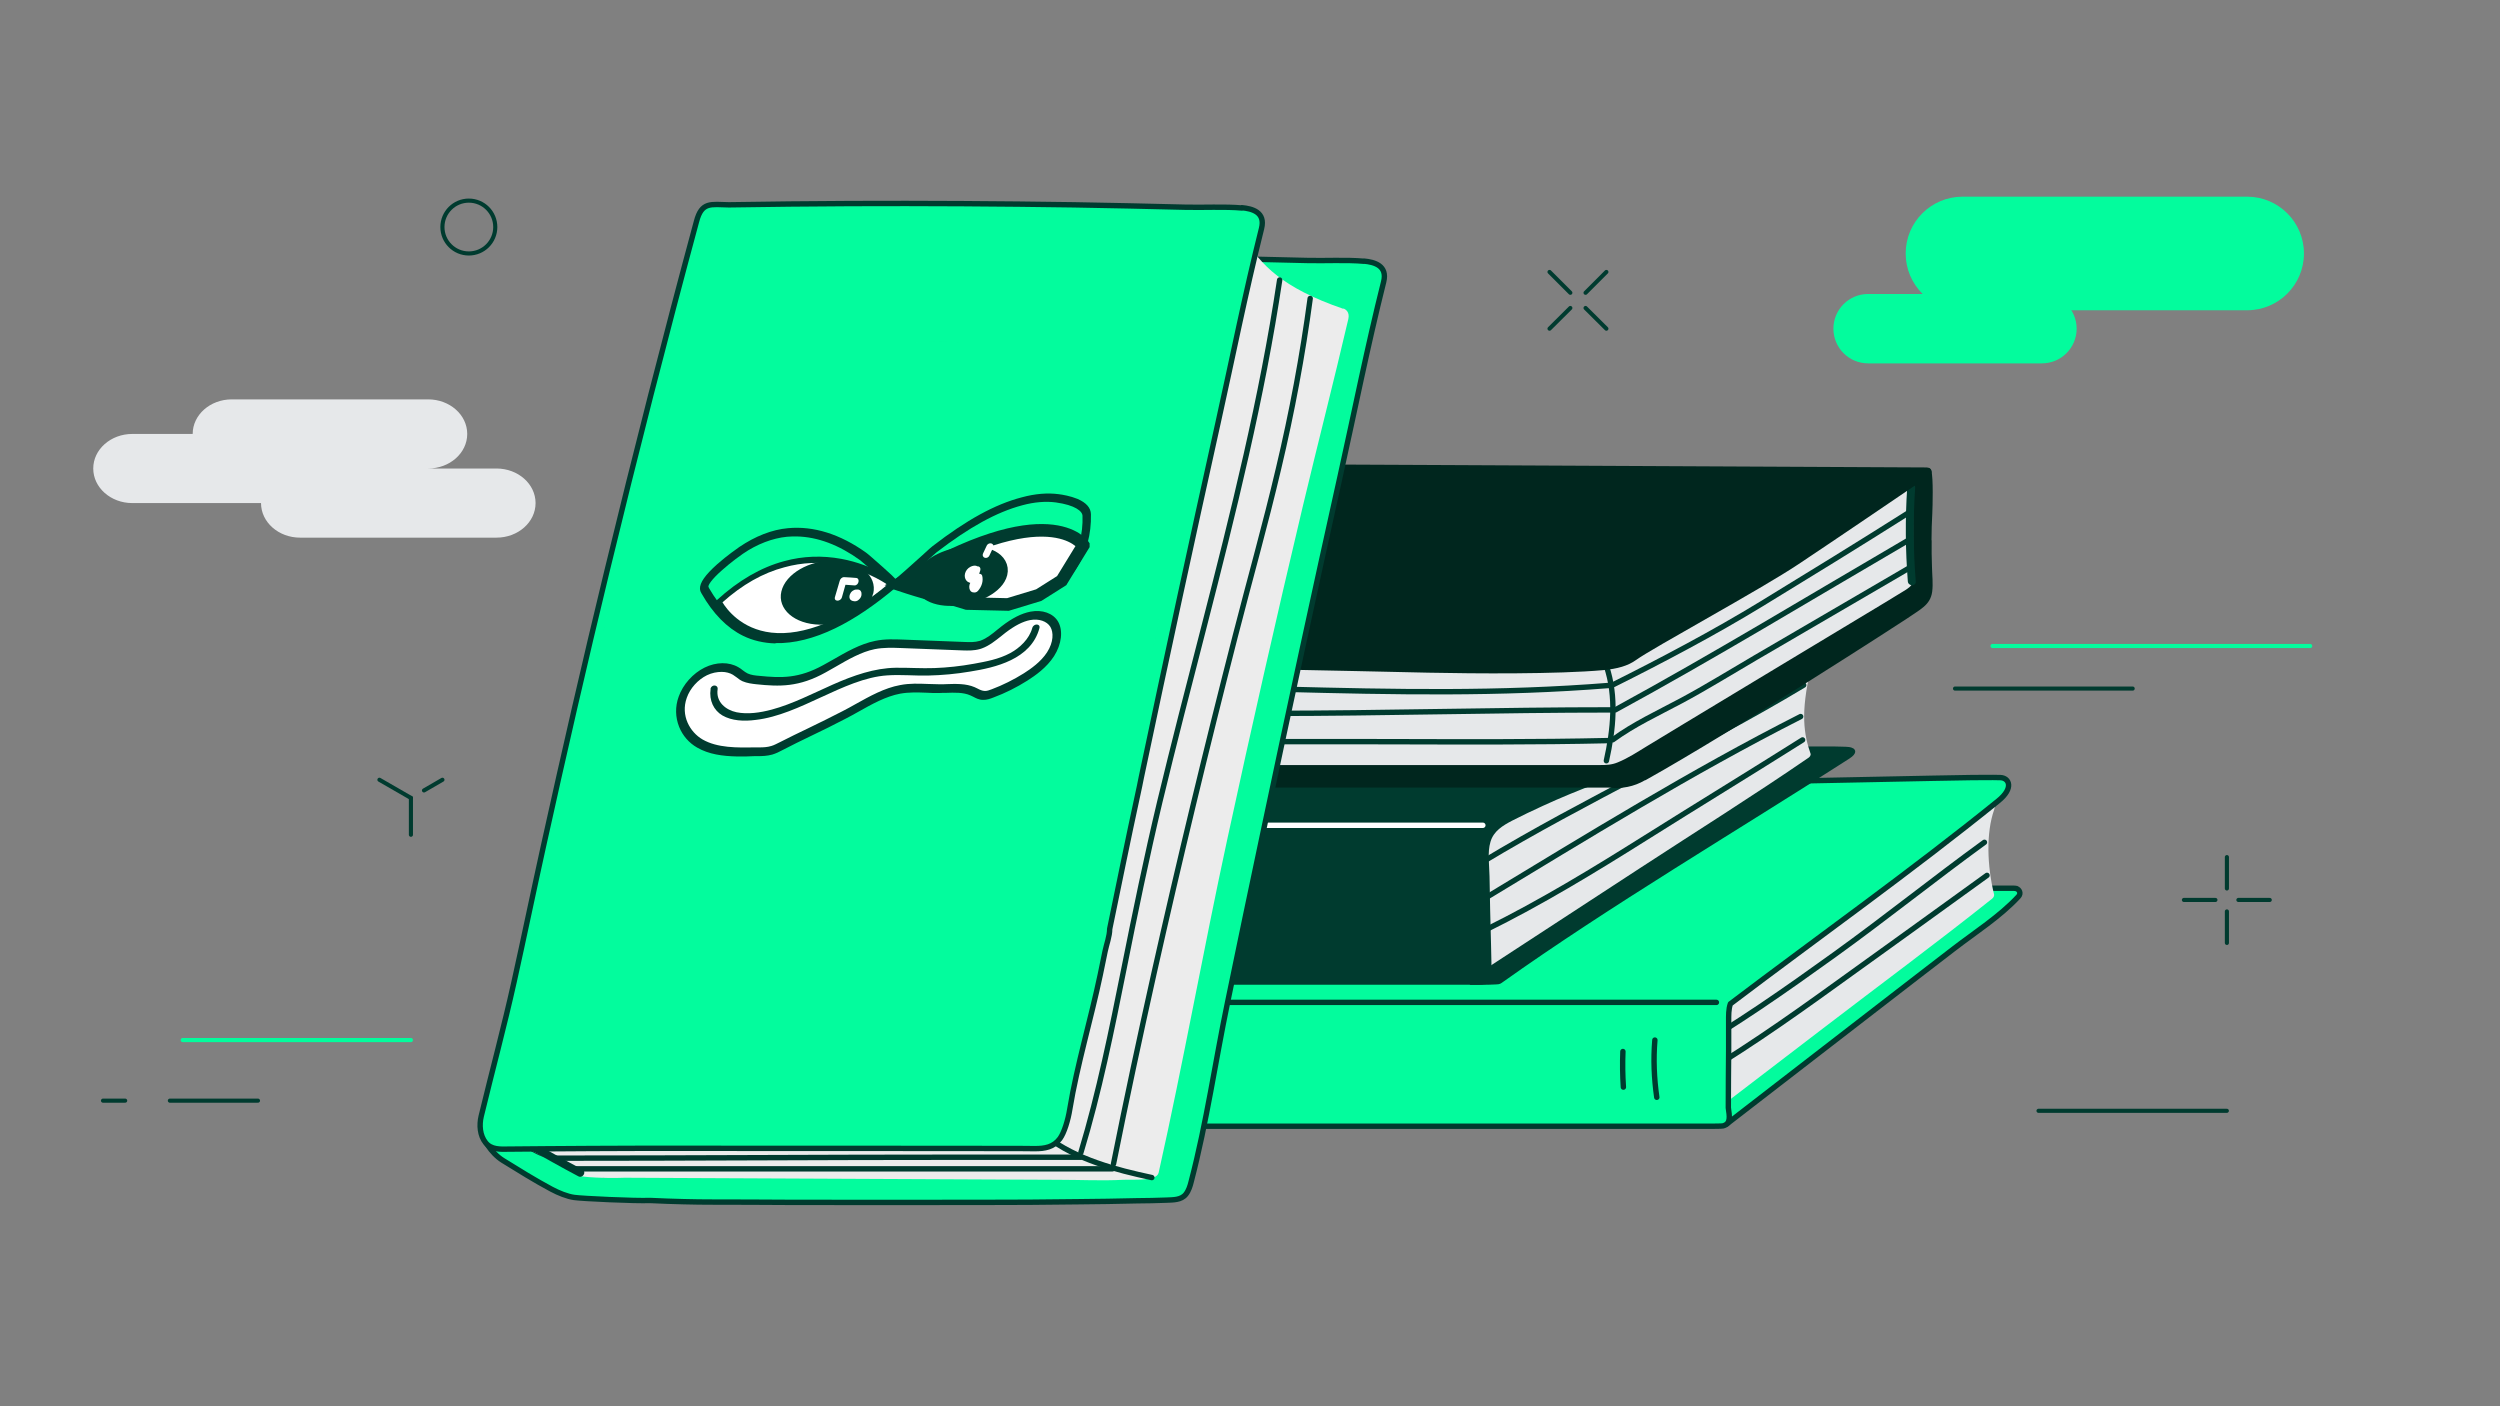
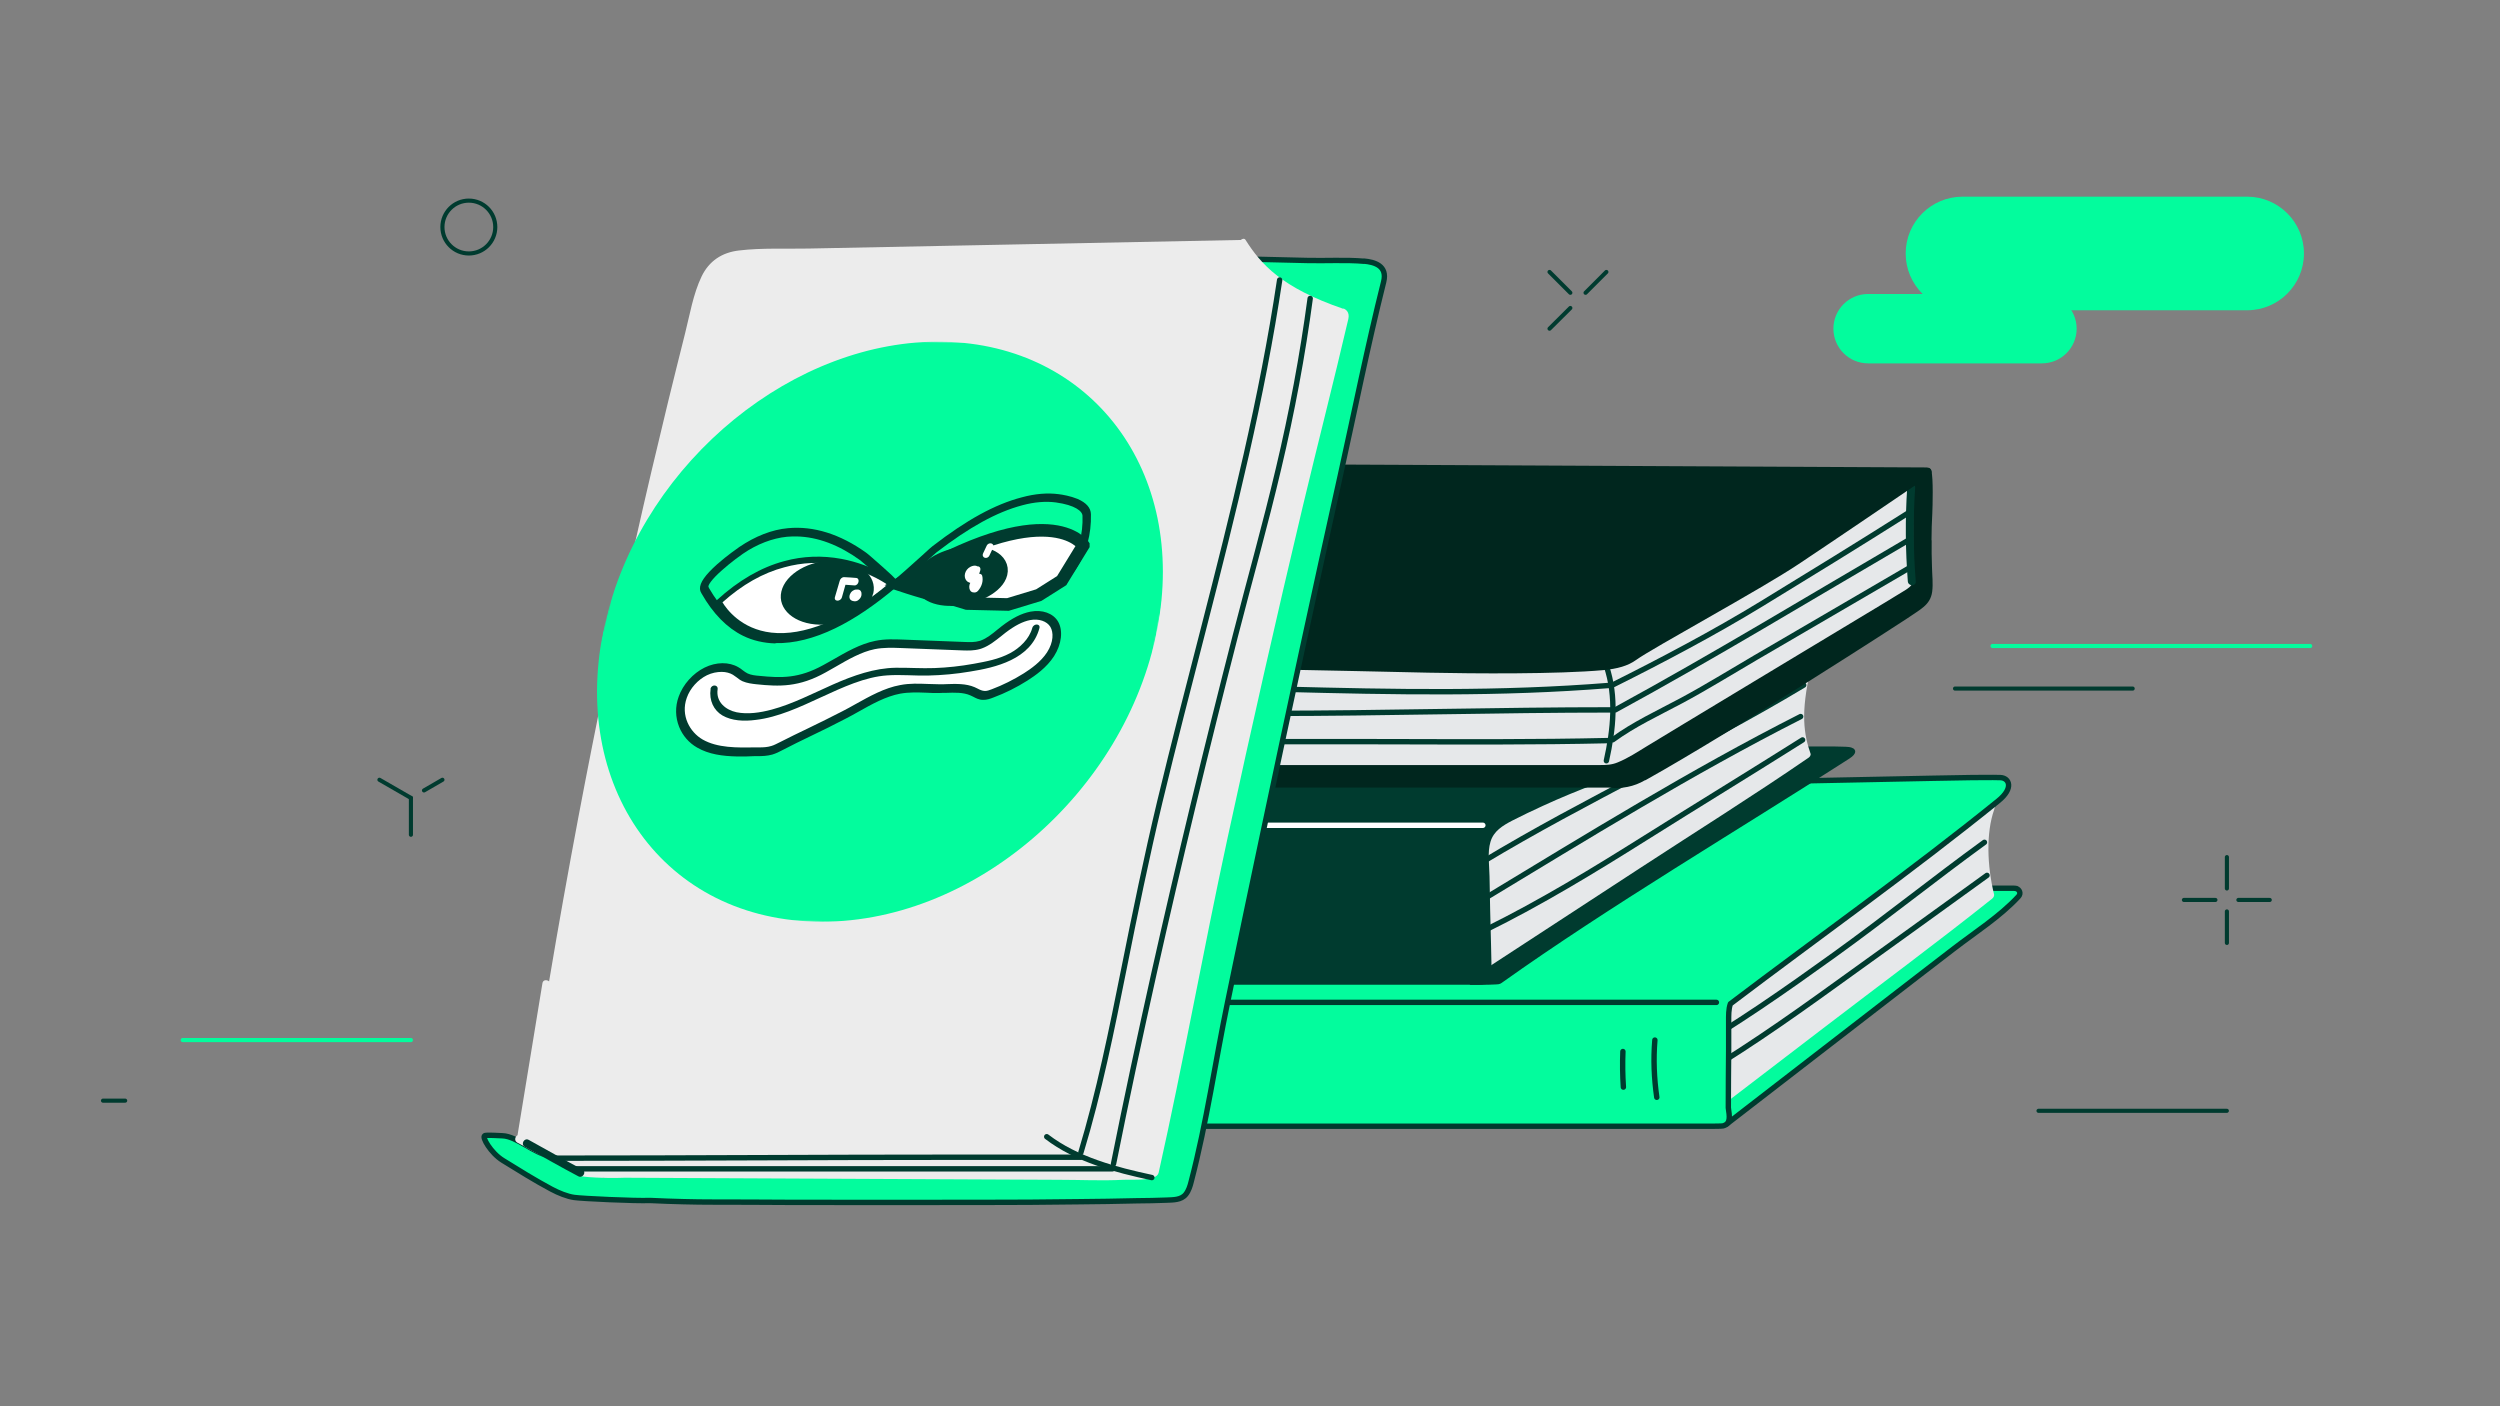
<svg xmlns="http://www.w3.org/2000/svg" width="1920" height="1080" viewBox="0 0 1920 1080" fill="none">
  <rect x="0" y="0" width="1920" height="1080" fill="#808080" stroke="none" />
  <path d="M1548.73 682.418C1547.02 682.052 1545.19 682.174 1544.21 682.174H1464.96C1462.77 682.174 1461.79 683.883 1461.79 685.593C1408.67 731.01 1351.41 770.445 1319.17 832.467C1318.81 833.2 1319.42 849.926 1319.54 850.659C1317.83 853.467 1323.08 865.554 1326.13 863.234L1445.92 770.69C1463.99 756.771 1482.06 742.731 1500.25 728.813C1516.86 715.993 1535.78 704.028 1550.07 688.645C1552.64 685.959 1550.56 683.029 1548.73 682.54V682.418Z" fill="#03FC9D" stroke="#003B2F" stroke-width="4.147" stroke-linecap="round" stroke-linejoin="round" />
  <path d="M1526.62 613.681C1501.71 630.774 1477.17 648.233 1452.87 666.302C1429.31 683.761 1406.35 704.028 1380.22 716.97C1358 727.958 1334.06 733.574 1311.35 742.975C1311.35 743.952 1311.35 744.928 1311.48 745.905C1312.57 775.085 1313.8 804.142 1315.75 833.322C1316.24 839.915 1316.73 846.508 1317.34 853.1C1344.69 832.101 1372.04 811.223 1399.51 790.224C1442.98 756.893 1487.18 724.295 1530.04 690.11C1531.02 689.255 1531.51 688.279 1531.51 687.18C1526.01 664.715 1525.28 639.565 1531.51 621.861C1533.95 615.147 1530.29 610.995 1526.62 613.559V613.681Z" fill="#E6E8EA" />
  <path d="M1526.02 672.285C1487.43 700.243 1448.73 728.08 1410.02 755.917C1371.8 783.509 1333.09 810.613 1292.07 834.054" stroke="#003B2F" stroke-width="4.147" stroke-linecap="round" stroke-linejoin="round" />
  <path d="M1524.06 646.89C1485.23 675.093 1447.87 705.127 1409.04 733.086C1371.07 760.434 1332.73 787.294 1292.07 810.613" stroke="#003B2F" stroke-width="4.147" stroke-linecap="round" stroke-linejoin="round" />
  <path d="M1536.52 597.199C1529.68 596.955 1519.05 597.199 1512.83 597.199C1503.67 597.321 1494.51 597.566 1485.23 597.688L1376.31 599.885C1375.58 599.885 1374.97 600.129 1374.48 600.496C1293.28 605.99 1213.18 622.228 1135.4 646.28C1097.31 658.122 1059.21 671.064 1022.7 687.18C989.244 701.953 958.962 721.731 937.472 751.888C914.882 783.631 902.916 821.479 891.682 858.472C887.653 858.472 887.409 864.211 890.95 864.943C892.171 866.652 895.223 867.019 896.444 864.943H1314.65C1314.65 864.943 1322.34 864.943 1323.2 864.699C1329.55 863.112 1328.21 857.129 1327.35 850.781C1327.35 836.008 1327.47 821.235 1327.6 806.462C1327.6 799.137 1327.6 791.811 1327.6 784.486C1327.6 779.968 1327.47 775.085 1328.94 770.934C1397.44 719.045 1467.65 669.233 1534.56 615.147C1547.02 605.135 1542.87 597.443 1536.39 597.199H1536.52Z" fill="#03FC9D" stroke="#003B2F" stroke-width="4.147" stroke-linecap="round" stroke-linejoin="round" />
  <path d="M1270.94 798.77C1269.72 813.543 1270.33 828.194 1272.41 842.723" stroke="#003B2F" stroke-width="4.147" stroke-linecap="round" stroke-linejoin="round" />
  <path d="M1246.39 807.561C1246.03 816.718 1246.15 825.752 1246.76 834.909" stroke="#003B2F" stroke-width="4.147" stroke-linecap="round" stroke-linejoin="round" />
  <path d="M1318.19 769.835H910.608" stroke="#003B2F" stroke-width="4.147" stroke-linecap="round" stroke-linejoin="round" />
  <path d="M1422.96 574.613C1421.37 573.636 1419.17 573.636 1417.46 573.514C1411.97 573.27 1406.47 573.27 1401.1 573.27H1371.31C1371.31 573.27 1370.7 573.148 1370.33 573.148H1293.04C1293.04 573.148 1292.55 573.148 1292.43 573.148H1290.96C1288.89 573.148 1287.79 574.857 1287.79 576.444C1260.92 600.13 1236.26 626.257 1214.28 654.582C1203.17 668.988 1192.67 683.883 1182.9 699.389C1178.14 707.081 1167.39 706.104 1163 714.04C1158.72 721.731 1121.85 731.132 1122.33 740.289C1122.46 742.243 1127.83 756.283 1129.42 756.405C1133.81 756.405 1142.73 756.405 1148.95 756.039C1151.88 756.039 1152.74 755.184 1153.35 754.818C1235.77 696.092 1335.28 637.367 1420.39 582.549C1426.62 578.52 1425.03 575.711 1423.08 574.613H1422.96Z" fill="#003B2F" />
  <path d="M1385.83 504.899C1361.05 519.062 1336.5 533.712 1312.45 548.974C1289.01 563.747 1266.17 581.328 1240.04 591.217C1215.01 600.74 1187.9 603.182 1162.75 612.216C1141.14 620.03 1120.14 633.094 1115.98 657.39C1113.42 672.041 1114.4 687.668 1115.98 702.441C1117.57 717.458 1120.62 732.231 1124.9 746.638C1124.78 746.638 1124.53 746.882 1124.41 747.004C1120.87 749.324 1124.17 755.062 1127.71 752.742C1171.54 724.173 1215.38 695.604 1259.21 666.913C1302.56 638.588 1346.52 611.118 1389.13 581.816C1390.11 581.083 1390.6 580.107 1390.6 579.13C1385.35 563.991 1382.66 547.875 1390.6 513.812C1390.96 512.347 1389.38 502.824 1385.71 505.021L1385.83 504.899Z" fill="#E6E8EA" />
  <path d="M1384.37 568.264C1344.32 593.537 1303.91 618.199 1263.73 643.472C1223.93 668.5 1183.63 693.04 1141.38 713.918" stroke="#003B2F" stroke-width="4.147" stroke-linecap="round" stroke-linejoin="round" />
  <path d="M1382.9 550.317C1298.9 592.926 1218.8 642.495 1138.21 691.209" stroke="#003B2F" stroke-width="4.147" stroke-linecap="round" stroke-linejoin="round" />
  <path d="M1385.23 526.143C1304.64 574.613 1218.8 613.559 1138.33 662.151" stroke="#003B2F" stroke-width="4.147" stroke-linecap="round" stroke-linejoin="round" />
  <path d="M1233.33 591.949C1230.76 592.926 1222.58 590.729 1220.02 591.583C1162.87 587.066 1111.1 585.967 1053.71 588.775C1039.18 589.508 1024.65 590.606 1010.12 592.316C997.912 593.781 984.969 595.002 973.491 599.641C949.07 609.408 945.041 634.803 939.424 657.756C931.365 690.476 924.649 723.441 919.032 756.527C918.3 760.678 924.649 762.51 925.382 758.236C925.382 757.626 925.626 756.893 925.748 756.283H1108.78C1115.86 756.283 1122.82 756.283 1129.91 756.283C1133.2 756.283 1145.54 756.649 1145.54 752.864C1145.54 734.795 1144.8 716.726 1144.44 698.778L1143.95 673.017C1143.83 664.593 1142.24 654.704 1144.68 646.524C1147.12 638.222 1154.08 634.071 1161.29 630.286C1169.1 626.257 1176.92 622.594 1184.85 618.931C1198.65 612.583 1212.69 606.844 1226.86 601.472C1230.64 600.129 1235.16 598.298 1235.28 598.298C1239.19 596.833 1237.48 590.484 1233.57 591.949H1233.33Z" fill="#003B2F" />
  <path d="M1138.82 633.826H956.272" stroke="white" stroke-width="4.147" stroke-linecap="round" stroke-linejoin="round" />
  <path d="M1483.4 414.919C1483.4 407.959 1483.64 401.122 1484.01 394.163C1484.25 389.157 1484.86 366.693 1483.28 361.809C1479.98 351.92 1468.38 377.315 1463.86 380.367C1462.76 381.1 1462.4 382.076 1462.4 383.053C1462.4 383.541 1462.4 384.03 1462.4 384.64C1474 426.883 1430.16 454.964 1400.49 474.621C1366.91 496.841 1332.97 518.817 1296.09 535.177C1257.51 552.27 1216.72 560.328 1174.84 563.258C1133.33 566.188 1091.69 564.967 1050.17 566.799C1015.01 568.386 972.148 570.706 948.704 600.984C946.14 604.281 950.78 609.042 953.344 605.624C953.466 605.379 953.711 605.135 953.955 604.891H1235.89C1245.42 605.99 1254.94 604.158 1263.25 599.275C1263.61 599.275 1263.86 599.153 1264.22 598.909C1331.99 561.061 1463.37 475.964 1464.47 475.109C1474.61 468.028 1482.42 464.853 1483.89 454.598C1484.74 448.371 1483.89 441.901 1483.77 435.674C1483.52 428.715 1483.4 421.878 1483.52 414.919H1483.4Z" fill="#00261E" />
  <path d="M1466.3 369.745C1465.69 368.036 1463.62 366.693 1461.54 367.67C1390.96 399.047 1320.27 430.302 1247 454.72C1210.86 466.807 1174.23 477.185 1136.99 484.876C1117.45 488.905 1097.91 492.202 1078.13 494.643C1059.94 496.841 1041.62 497.329 1023.55 499.405C1006.21 501.236 991.316 507.951 982.402 523.579C972.268 541.038 972.756 561.793 973.611 581.45C971.291 583.037 971.901 587.554 975.442 587.554H1228.81C1233.69 587.554 1237.84 587.432 1242.48 585.479C1250.3 582.304 1257.5 577.543 1264.71 573.147C1274.11 567.409 1283.51 561.793 1292.91 556.055C1312.08 544.456 1331.25 532.858 1350.55 521.259C1366.18 511.858 1381.93 502.335 1397.56 492.934L1444.57 464.609C1448.35 462.29 1452.14 460.092 1455.8 457.772C1457.63 456.673 1459.59 455.452 1461.42 454.354C1463.13 453.377 1464.84 452.278 1466.3 451.057C1467.65 449.836 1469.23 448.249 1469.23 446.296V372.919C1469.23 371.088 1468.01 369.989 1466.55 369.745H1466.3Z" fill="#E6E8EA" />
  <path d="M1464.72 374.629C1463.13 398.558 1463.38 422.61 1465.21 446.54C1465.58 450.447 1471.68 450.447 1471.31 446.54C1469.36 422.61 1469.24 398.558 1470.83 374.629C1471.07 370.722 1464.96 370.722 1464.72 374.629Z" fill="#003B2F" />
  <path d="M1233.7 511.492C1241.63 535.177 1239.07 560.206 1233.7 584.258" stroke="#003B2F" stroke-width="4.147" stroke-linecap="round" stroke-linejoin="round" />
  <path d="M1465.94 436.406C1426.74 459.237 1387.55 482.19 1348.35 505.021C1329.3 516.131 1310.5 527.852 1291.08 538.23C1273.26 547.753 1254.94 556.177 1238.58 568.142" stroke="#003B2F" stroke-width="4.147" stroke-linecap="round" stroke-linejoin="round" />
  <path d="M1465.21 415.163C1390.48 458.749 1316.48 503.8 1240.54 545.189" stroke="#003B2F" stroke-width="4.147" stroke-linecap="round" stroke-linejoin="round" />
  <path d="M1238.58 545.189C1149.44 545.189 1062.63 547.875 973.491 547.875" stroke="#003B2F" stroke-width="4.147" stroke-linecap="round" stroke-linejoin="round" />
  <path d="M1236.26 568.752C1177.65 570.095 1122.94 569.729 1064.21 569.607C1035.27 569.607 1006.34 569.485 977.396 569.607" stroke="#003B2F" stroke-width="4.147" stroke-linecap="round" stroke-linejoin="round" />
  <path d="M1465.21 394.163C1427.96 417.727 1390.48 440.802 1352.87 463.755C1316.48 485.975 1276.68 506.975 1238.58 526.021" stroke="#003B2F" stroke-width="4.147" stroke-linecap="round" stroke-linejoin="round" />
  <path d="M1236.26 526.387C1151.28 533.224 1070.56 531.515 985.458 529.317" stroke="#003B2F" stroke-width="4.147" stroke-linecap="round" stroke-linejoin="round" />
  <path d="M1480.23 359.001L1112.2 357.17C1077.53 357.048 1042.73 356.804 1008.05 356.681C1004.02 356.681 1003.77 362.664 1007.44 363.274C1001.58 410.645 993.884 457.65 984.36 504.411C983.994 506.242 984.97 507.585 986.436 508.195C983.994 509.661 984.604 514.3 988.145 514.3C1024.41 515.033 1060.8 515.765 1097.06 516.62C1132.72 517.352 1195.72 517.841 1231.26 514.666C1242.12 513.69 1250.3 511.37 1256.53 506.852C1269.11 497.696 1352.5 452.522 1381.32 433.232C1415.02 410.767 1448.48 387.937 1481.94 365.228C1484.62 363.396 1483.64 359.123 1480.23 359.123V359.001Z" fill="#00261E" />
  <path d="M1047.61 200.65C1034.3 199.429 1017.08 200.406 1003.77 200.04C975.323 199.307 946.994 198.697 918.544 198.208C861.277 197.354 804.01 196.987 746.621 197.232C715.607 197.354 684.592 197.72 653.455 198.208C653.089 197.842 652.601 197.476 651.99 197.232C643.077 194.424 632.82 200.04 630.378 208.952C629.523 209.319 628.912 209.929 628.546 211.028C604.492 300.032 581.658 389.402 559.923 479.016C538.311 568.63 517.797 658.611 498.505 748.713C488.248 796.695 478.358 844.676 468.834 892.78C467.613 892.78 466.391 893.512 465.903 895.099C465.293 897.297 464.438 899.617 463.827 902.181C447.221 897.419 430.493 892.902 424.265 889.483C423.777 888.385 422.922 887.53 421.457 887.286C410.468 885.943 396.914 872.635 385.925 872.269C384.582 872.269 372.737 871.414 372.249 872.269C369.929 873.123 376.889 885.454 386.169 891.193C398.624 898.884 410.712 906.454 423.533 913.291C429.028 916.221 435.621 918.907 440.994 919.64C446.366 920.494 488.248 922.448 499.115 921.959C516.332 922.814 535.625 923.18 544.416 923.18C565.907 923.18 587.397 923.302 608.887 923.424C657.119 923.547 705.228 923.424 753.459 923.424C778.368 923.424 803.155 923.302 828.065 922.936C843.083 922.814 858.102 922.57 873.121 922.204C880.692 922.081 888.14 922.081 895.711 921.715C900.961 921.471 907.188 921.715 910.729 917.198C912.927 914.39 914.026 910.849 914.881 907.309C926.725 862.013 933.319 815.375 942.843 769.469C951.879 725.638 961.036 681.808 970.316 637.977C989.487 547.02 1009.15 456.185 1029.29 365.472C1040.65 314.316 1049.93 267.311 1062.63 216.522C1065.8 203.947 1055.42 201.261 1047.49 200.528L1047.61 200.65Z" fill="#03FC9D" stroke="#003B2F" stroke-width="4.147" stroke-linecap="round" stroke-linejoin="round" />
  <path d="M1031.61 237.155C984.114 220.917 968.24 202.726 956.518 184.168C955.664 182.825 953.832 183.435 952.977 184.29C879.226 185.755 805.475 187.22 731.724 188.685C694.849 189.418 657.973 190.15 620.976 190.883C603.392 191.249 585.199 190.272 567.738 192.348C554.551 193.813 544.538 200.406 538.799 212.371C532.328 225.923 529.764 241.672 526.1 256.201C521.705 273.782 517.309 291.241 513.035 308.822C504.488 343.984 496.185 379.146 488.248 414.552C472.374 485.12 457.722 556.055 444.29 627.111C436.354 669.233 428.783 711.476 421.701 753.719C419.992 752.254 416.939 752.376 416.573 755.184C410.223 793.887 403.874 832.711 397.524 871.414C397.524 871.414 397.524 871.658 397.524 871.78C395.571 872.879 394.716 876.053 397.28 877.519C414.375 887.042 427.684 893.512 444.779 902.913C446.733 904.012 464.56 905.111 479.701 904.5C599.729 905.111 693.139 905.477 813.168 906.088C829.652 906.088 846.258 906.942 862.62 906.088C870.191 905.721 888.384 907.431 889.849 900.594C908.898 815.497 924.161 729.545 942.599 644.326C961.036 559.107 980.329 474.01 1000.48 389.157C1011.95 341.054 1024.29 293.195 1035.52 244.969C1036.74 239.597 1033.44 237.521 1031.73 236.911L1031.61 237.155Z" fill="#ECECEC" />
  <path d="M403.023 880.693C416.698 888.263 430.252 896.076 444.172 903.402C447.591 905.233 450.765 899.983 447.224 898.152C433.427 890.826 419.873 883.013 406.075 875.443C402.656 873.49 399.604 878.862 403.023 880.693Z" fill="#003B2F" />
  <path d="M803.887 873.001C826.842 890.582 856.758 898.396 884.598 904.378" stroke="#003B2F" stroke-width="4.147" stroke-linecap="round" stroke-linejoin="round" />
-   <path d="M953.956 159.75C940.646 158.529 923.429 159.506 910.12 159.139C881.67 158.407 853.341 157.796 824.891 157.308C767.624 156.453 710.357 156.087 652.968 156.331C621.954 156.453 590.939 156.82 559.803 157.308C545.883 157.064 538.923 154.744 534.893 170.128C510.839 259.131 488.005 348.501 466.271 438.116C449.176 508.44 433.058 578.886 417.429 649.576C409.736 684.372 402.532 719.29 394.839 753.963C387.147 788.637 377.867 822.822 369.564 857.252C367.976 863.967 368.465 872.025 372.983 877.641C377.256 883.013 384.338 882.646 390.566 882.524C399.968 882.402 409.248 882.402 418.65 882.28C442.216 882.158 465.904 881.914 489.47 881.914C530.864 881.914 756.268 881.914 771.409 882.036C779.224 882.036 787.039 882.036 794.731 882.158C802.424 882.158 809.14 881.059 814.024 874.466C817.321 869.949 820.251 860.304 821.594 851.88C827.211 817.816 837.956 782.288 845.038 748.469C846.259 742.487 847.48 736.504 848.702 730.644C849.8 725.272 852.243 718.923 852.243 713.429C859.325 679.122 866.285 644.815 873.733 610.507C874.71 605.99 875.687 601.473 876.541 596.955C895.712 505.998 915.371 415.163 935.518 324.45C946.873 273.294 956.153 226.289 968.852 175.5C972.027 162.924 961.648 160.238 953.711 159.506L953.956 159.75Z" fill="#03FC9D" stroke="#003B2F" stroke-width="4.147" stroke-linecap="round" stroke-linejoin="round" />
  <path d="M982.775 215.057C969.343 305.404 947.12 394.041 924.409 482.435C912.931 526.875 901.453 571.316 890.708 615.879C880.573 658.367 871.782 700.976 863.234 743.83C853.71 791.323 844.186 838.816 830.144 885.088" stroke="#003B2F" stroke-width="4.147" stroke-linecap="round" stroke-linejoin="round" />
  <path d="M1006.22 229.219C1000.35 273.172 992.174 316.758 981.917 359.856C971.783 402.954 959.694 445.563 948.705 488.417C926.604 574.491 905.724 660.808 886.309 747.37C875.442 796.084 864.941 844.92 855.173 893.879" stroke="#003B2F" stroke-width="4.147" stroke-linecap="round" stroke-linejoin="round" />
  <path d="M439.774 897.663C548.447 897.663 653.335 897.663 762.007 897.663H854.318" stroke="#003B2F" stroke-width="4.147" stroke-linecap="round" stroke-linejoin="round" />
  <path d="M424.511 889.483C533.184 889.483 628.914 888.751 737.709 888.751H830.019" stroke="#003B2F" stroke-width="4.147" stroke-linecap="round" stroke-linejoin="round" />
  <mask id="mask0_1613_1128" style="mask-type:luminance" maskUnits="userSpaceOnUse" x="408" y="258" width="523" height="456">
    <path d="M519.999 258.643L930.758 266.457L844.186 713.796L408.64 701.953L519.999 258.643Z" fill="white" />
  </mask>
  <g mask="url(#mask0_1613_1128)">
    <path d="M625.496 707.813C746.013 711.11 864.455 608.798 888.753 483.289C912.198 361.931 838.202 264.626 724.523 262.428C610.844 260.23 496.066 353.263 465.906 473.522C434.647 597.932 505.468 704.517 625.496 707.813Z" fill="#03FC9D" />
    <path d="M686.305 448.982C686.305 448.982 621.956 398.314 551.868 462.534C551.868 462.534 583.982 529.561 686.305 448.982Z" fill="white" />
    <path d="M596.802 490.859C594.849 490.859 592.895 490.737 590.941 490.492C561.27 487.196 550.403 464.854 549.792 463.877L549.06 462.29L550.647 460.825C567.131 445.807 584.47 435.674 602.419 430.912C616.705 427.006 631.48 426.517 646.133 429.203C671.164 433.843 687.282 446.418 687.892 446.906L689.968 448.616L687.404 450.691C652.848 478.039 622.2 491.591 596.68 490.981L596.802 490.859ZM554.921 462.656C557.851 467.54 569.085 483.167 592.407 485.853C617.194 488.661 647.598 476.33 682.275 449.47C677.025 445.93 663.105 437.505 644.179 433.965C630.137 431.279 616.095 431.889 602.419 435.674C586.057 439.947 570.062 448.982 554.798 462.656H554.921Z" fill="#003B2F" />
    <path d="M831.977 418.703C831.977 418.703 805.603 378.902 691.191 448.005L742.597 463.511L774.1 464.243L797.788 457.04L815.371 445.93L831.977 418.826V418.703Z" fill="white" stroke="#003B2F" stroke-width="9.677" stroke-miterlimit="10" />
    <path d="M670.55 455.819C667.498 469.493 649.182 480.115 629.645 479.749C610.109 479.382 596.921 467.784 600.096 454.232C603.271 440.68 621.586 430.058 641.001 430.546C660.416 431.035 673.725 442.267 670.672 455.819H670.55Z" fill="#003B2F" />
    <path d="M595.581 494.155C586.545 493.911 578.12 491.958 570.671 488.295C558.461 482.312 547.594 471.324 538.802 455.819C538.314 455.086 537.703 453.865 537.581 452.278C537.337 447.639 541.488 441.656 550.768 433.354C558.461 426.517 566.886 420.779 567.863 420.046C579.951 411.866 592.772 406.739 605.227 405.64C624.886 403.808 645.155 410.157 665.18 424.442C666.157 425.052 672.384 430.546 677.635 435.186C689.845 446.052 689.723 446.54 689.601 448.249V449.836L688.136 451.057C671.529 464.976 656.266 475.353 641.37 482.557C625.252 490.37 609.623 494.277 595.581 493.911V494.155ZM612.065 411.988C609.5 411.988 606.936 411.988 604.372 412.233C593.261 413.331 581.416 417.849 570.549 425.296C569.694 425.907 561.758 431.401 554.431 437.994C546.128 445.319 544.052 449.226 544.052 450.447C544.052 450.691 544.419 451.302 544.541 451.668C552.966 466.319 562.979 476.574 574.456 482.19C591.917 490.737 615.117 488.905 639.538 476.94C652.847 470.47 666.645 461.313 681.664 448.982C676.536 443.976 662.127 431.401 660.662 430.302C644.3 418.459 627.938 412.355 611.943 411.988H612.065Z" fill="#003B2F" />
    <path d="M737.225 458.017C753.221 455.819 766.652 447.15 767.141 438.482C767.629 429.814 755.174 424.686 739.301 426.761C723.427 428.959 709.996 437.627 709.385 446.296C708.775 454.964 721.229 460.214 737.225 458.017Z" fill="#003B2F" stroke="#003B2F" stroke-width="13.686" stroke-miterlimit="10" />
    <path d="M756.025 467.539C749.31 467.417 742.35 466.685 735.023 465.586C716.83 462.778 699.613 457.162 684.716 452.156L687.891 445.807C686.792 445.441 685.937 445.93 685.937 445.93C688.379 444.587 701.689 432.378 708.282 426.517C713.045 422.122 715.365 420.046 716.219 419.436C742.35 399.291 764.084 387.326 784.72 381.954C794.977 379.146 804.501 378.414 812.926 379.512C816.101 379.879 822.206 380.977 827.578 383.175C834.294 386.105 837.713 390.012 837.835 394.896C838.202 410.157 834.416 424.564 826.602 436.529C818.176 449.592 805.722 458.871 790.337 463.266C779.591 466.319 768.236 467.784 756.025 467.417V467.539ZM693.264 447.639C724.522 457.894 757.491 466.319 789.848 456.918C803.158 453.011 814.147 445.075 821.473 433.721C828.311 423.099 831.852 410.035 831.364 396.239C831.364 392.698 825.869 387.937 810.85 385.861C803.158 384.884 794.61 385.495 785.086 388.059C765.427 393.309 744.547 404.785 719.272 424.197C718.539 424.686 715.242 427.86 711.823 430.912C707.306 435.063 701.689 440.191 696.927 444.342C695.584 445.563 694.363 446.662 693.264 447.639Z" fill="#003B2F" />
    <path d="M753.828 495.01C753.828 495.01 752.973 495.376 752.607 495.376C748.578 496.597 744.548 496.475 740.519 496.353C724.767 495.742 709.016 495.132 693.142 494.521C686.182 494.277 679.222 494.033 672.018 495.376C658.709 498.184 646.01 506.486 633.311 513.69C614.263 524.311 600.709 524.311 582.271 522.358C578.852 521.992 575.311 521.625 572.381 520.282C569.695 518.939 567.619 516.864 565.055 515.399C558.705 511.614 549.914 511.736 541.977 515.521C534.04 519.428 527.202 526.997 524.272 535.422C518.899 550.195 526.103 564.479 537.337 570.95C550.158 578.397 566.52 577.665 582.149 577.421C585.568 577.421 588.987 577.421 592.406 576.2C594.848 575.467 597.168 574.246 599.61 573.025C615.606 564.967 631.846 557.398 647.719 549.218C661.883 541.77 675.925 532.247 691.066 529.439C701.323 527.608 711.092 528.951 721.104 528.829C729.774 528.829 739.053 527.608 746.502 530.904C749.31 532.125 751.874 533.957 755.171 534.079C757.369 534.079 759.811 533.346 762.009 532.491C770.678 529.195 779.104 525.044 787.285 519.916C794.611 515.277 801.815 509.783 806.577 502.457C811.339 495.132 813.171 485.609 809.386 479.382C805.845 473.644 798.274 471.568 791.07 472.911C783.744 474.377 776.784 478.528 770.312 483.533C765.062 487.562 759.811 492.446 753.706 494.766L753.828 495.01Z" fill="white" />
    <path d="M565.908 580.961C555.041 580.717 544.418 579.374 535.382 574.124C529.155 570.584 524.271 564.967 521.584 558.253C518.654 550.927 518.41 542.747 521.218 535.055C524.515 525.654 532.208 517.108 541.121 512.713C550.035 508.318 559.925 508.196 567.129 512.469C568.35 513.079 569.327 513.934 570.304 514.666C571.647 515.643 572.868 516.62 574.211 517.23C576.898 518.451 580.072 518.817 583.247 519.062C600.22 520.771 613.529 521.137 632.333 510.759C634.775 509.416 637.095 508.073 639.537 506.73C649.916 500.748 660.661 494.521 672.139 492.202C679.71 490.615 686.914 490.981 693.996 491.225L741.372 493.056C745.036 493.178 748.821 493.301 752.362 492.202C752.728 492.202 753.094 491.958 753.461 491.835C757.734 490.248 761.764 487.074 766.037 483.533C767.014 482.679 767.991 481.946 769.09 481.091C777.271 474.743 784.475 471.08 791.435 469.737C800.471 468.028 808.774 470.958 812.559 477.307C816.589 484.144 815.368 494.766 809.507 503.922C803.768 512.835 795.098 518.817 788.993 522.724C780.69 527.974 771.898 532.369 762.985 535.666C760.543 536.643 757.734 537.619 754.926 537.497C751.873 537.497 749.431 536.154 747.355 535.055C746.623 534.689 746.012 534.445 745.28 534.079C739.785 531.637 733.191 531.881 726.231 532.125C724.522 532.125 722.813 532.125 720.981 532.247C717.806 532.247 714.632 532.247 711.457 532.003C704.619 531.759 698.147 531.515 691.31 532.736C680.32 534.811 669.575 540.794 659.196 546.654C655.899 548.485 652.48 550.439 649.061 552.148C640.27 556.787 631.234 561.183 622.321 565.456C615.239 568.874 607.912 572.415 600.952 576.078C598.51 577.421 595.946 578.642 593.138 579.496C589.23 580.595 585.323 580.717 581.904 580.717H579.462C574.822 580.961 570.426 581.083 566.03 580.961H565.908ZM554.308 516.009C550.645 516.009 546.738 516.742 542.953 518.573C535.993 521.992 530.01 528.585 527.446 535.91C522.561 549.584 529.888 562.282 539.534 567.898C551.012 574.491 566.03 574.246 580.561 574.002H583.003C586.056 574.002 589.352 573.88 592.405 572.903C594.603 572.293 596.679 571.072 598.999 569.973C606.081 566.31 613.529 562.77 620.611 559.351C629.403 555.078 638.438 550.683 647.108 546.166C650.405 544.456 653.824 542.625 656.998 540.794C667.988 534.689 679.221 528.34 691.31 526.143C698.758 524.678 705.84 525.044 712.8 525.288C715.853 525.288 718.905 525.532 721.958 525.532C723.667 525.532 725.377 525.532 726.964 525.41C734.29 525.166 741.861 524.922 748.454 527.73C749.187 528.096 750.042 528.463 750.774 528.829C752.606 529.805 754.315 530.538 756.147 530.66C757.979 530.782 759.81 530.05 761.764 529.317C770.189 526.143 778.492 521.992 786.307 517.108C791.679 513.69 799.372 508.318 804.134 500.992C809.262 493.056 809.14 485.609 806.698 481.458C804.012 477.063 797.907 474.987 791.191 476.208C785.452 477.307 779.347 480.481 772.143 485.975C771.166 486.708 770.189 487.562 769.09 488.417C764.45 492.08 759.81 495.864 754.193 497.94C753.705 498.062 753.217 498.306 752.728 498.428C748.088 499.771 743.57 499.649 739.541 499.527L692.164 497.696C685.449 497.452 678.611 497.207 671.773 498.55C661.516 500.626 651.381 506.486 641.491 512.224C639.049 513.567 636.607 515.033 634.165 516.376C613.651 527.852 598.51 527.364 581.049 525.532C577.63 525.166 573.723 524.678 570.304 523.213C568.473 522.358 567.007 521.259 565.664 520.16C564.687 519.428 563.833 518.817 562.856 518.207C560.658 516.864 557.483 516.009 554.308 516.009Z" fill="#003B2F" />
    <path d="M545.764 529.073C544.421 537.986 548.206 545.555 554.8 549.462C562.004 553.613 571.284 554.101 580.442 552.881C597.414 550.927 614.387 542.991 630.749 535.422C647.233 527.852 664.449 519.794 681.422 518.695C692.045 517.963 702.302 519.062 712.925 518.817C723.548 518.573 734.293 517.597 745.038 515.765C764.209 512.713 791.804 506.486 798.276 482.435C799.253 478.772 793.758 478.65 792.781 482.312C790.461 490.737 783.257 497.574 775.809 501.603C766.895 506.364 757.127 508.073 747.847 509.783C737.712 511.614 727.577 512.713 717.687 513.079C707.674 513.445 697.906 512.713 687.893 512.835C671.654 513.079 655.536 518.695 639.54 525.777C624.155 532.614 608.648 540.672 592.774 544.945C583.738 547.387 574.214 548.73 565.667 547.02C557.608 545.311 549.671 539.329 551.137 529.317C551.625 525.654 546.252 525.41 545.642 529.195L545.764 529.073Z" fill="#003B2F" />
    <path d="M658.831 452.767H658.221C657.366 452.767 656.511 452.767 655.779 453.255C653.703 454.11 652.36 456.307 652.36 458.383C652.36 460.336 653.825 461.557 655.535 461.679C656.878 462.045 658.587 461.679 659.808 460.336C661.151 459.115 661.762 457.528 661.64 456.063C661.762 454.354 660.663 452.889 658.953 452.767H658.831Z" fill="white" />
    <path d="M656.144 449.592C659.563 449.836 660.784 444.098 657.488 443.854C654.435 443.61 651.382 443.366 648.208 443.244C646.62 443.244 645.277 444.587 644.911 446.052L641.248 458.505C640.149 462.168 645.643 462.29 646.62 458.627C647.475 455.453 648.452 452.278 649.307 449.104C651.627 449.226 653.824 449.348 656.144 449.592Z" fill="white" />
    <path d="M751.995 440.68C752.239 439.947 752.483 439.215 752.727 438.482C753.46 436.407 752.483 434.819 750.529 434.941C749.186 433.965 746.866 434.453 745.279 435.308C741.005 437.505 739.662 442.877 742.226 445.93C742.837 446.662 743.569 447.15 744.424 447.395C744.424 447.395 744.79 447.517 745.157 447.639C744.18 449.348 744.18 451.668 744.912 453.133C745.401 454.232 746.5 454.964 747.599 454.964C748.576 455.208 750.041 454.964 751.018 453.865C754.192 450.325 755.291 445.93 754.314 442.145C754.07 441.168 753.093 440.68 752.117 440.68H751.995Z" fill="white" />
    <path d="M757.735 419.192C756.88 421.145 756.025 422.977 755.048 424.93C753.461 428.471 758.345 430.058 759.933 426.517C760.787 424.564 761.642 422.732 762.619 420.779C764.328 417.238 759.322 415.773 757.735 419.192Z" fill="white" />
  </g>
  <path d="M1434.71 279.068H1568.21C1582.93 279.068 1594.86 267.139 1594.86 252.425C1594.86 237.71 1582.93 225.781 1568.21 225.781L1434.71 225.781C1419.99 225.781 1408.06 237.71 1408.06 252.425C1408.06 267.139 1419.99 279.068 1434.71 279.068Z" fill="#03FC9D" />
  <path d="M1507.23 238.286L1725.76 238.286C1749.88 238.286 1769.43 218.756 1769.43 194.666C1769.43 170.575 1749.88 151.046 1725.76 151.046L1507.23 151.046C1483.11 151.046 1463.56 170.575 1463.56 194.666C1463.56 218.756 1483.11 238.286 1507.23 238.286Z" fill="#03FC9D" />
  <path d="M1530.26 496.123H1774.22" stroke="#03FC9D" stroke-width="3.163" stroke-linecap="round" stroke-linejoin="round" />
  <path d="M1501.46 528.821H1637.89" stroke="#003B2F" stroke-width="3.163" stroke-linecap="round" stroke-linejoin="round" />
  <path d="M1190.03 208.86L1206.02 224.851" stroke="#003B2F" stroke-width="3.163" stroke-linecap="round" stroke-linejoin="round" />
-   <path d="M1217.71 236.537L1233.7 252.425" stroke="#003B2F" stroke-width="3.163" stroke-linecap="round" stroke-linejoin="round" />
  <path d="M1190.03 252.425L1206.02 236.537" stroke="#003B2F" stroke-width="3.163" stroke-linecap="round" stroke-linejoin="round" />
  <path d="M1217.71 224.851L1233.7 208.86" stroke="#003B2F" stroke-width="3.163" stroke-linecap="round" stroke-linejoin="round" />
  <path d="M291.396 598.859L315.587 612.8" stroke="#003B2F" stroke-width="3.163" stroke-linecap="round" stroke-linejoin="round" />
  <path d="M339.778 598.859L325.632 607.06" stroke="#003B2F" stroke-width="3.163" stroke-linecap="round" stroke-linejoin="round" />
  <path d="M315.586 612.8V641.091" stroke="#003B2F" stroke-width="3.163" stroke-linecap="round" stroke-linejoin="round" />
  <path d="M360.074 194.666C371.283 194.666 380.369 185.579 380.369 174.37C380.369 163.161 371.283 154.074 360.074 154.074C348.865 154.074 339.778 163.161 339.778 174.37C339.778 185.579 348.865 194.666 360.074 194.666Z" stroke="#003B2F" stroke-width="3.163" stroke-linecap="round" stroke-linejoin="round" />
-   <path d="M381.281 359.815H328.799C345.404 359.815 358.832 347.925 358.832 333.267C358.832 318.609 345.404 306.718 328.799 306.718H178.016C161.41 306.718 147.982 318.609 147.982 333.267H101.651C85.045 333.267 71.617 345.157 71.617 359.815C71.617 374.473 85.045 386.364 101.651 386.364H200.464C200.464 401.022 213.892 412.912 230.498 412.912H381.281C397.886 412.912 411.314 401.022 411.314 386.364C411.314 371.706 397.886 359.815 381.281 359.815Z" fill="#E6E8EA" />
-   <path d="M130.465 845.307H198.117" stroke="#003B2F" stroke-width="3.163" stroke-linecap="round" stroke-linejoin="round" />
  <path d="M79.11 845.307H96.126" stroke="#003B2F" stroke-width="3.163" stroke-linecap="round" stroke-linejoin="round" />
  <path d="M140.306 798.77H315.587" stroke="#03FC9D" stroke-width="3.163" stroke-linecap="round" stroke-linejoin="round" />
  <path d="M1565.58 853.1H1710.21" stroke="#003B2F" stroke-width="3.163" stroke-linecap="round" stroke-linejoin="round" />
  <path d="M1710.26 658.254V682.342" stroke="#003B2F" stroke-width="3.163" stroke-linecap="round" stroke-linejoin="round" />
  <path d="M1710.26 699.973V724.164" stroke="#003B2F" stroke-width="3.163" stroke-linecap="round" stroke-linejoin="round" />
  <path d="M1677.25 691.158H1701.44" stroke="#003B2F" stroke-width="3.163" stroke-linecap="round" stroke-linejoin="round" />
  <path d="M1719.08 691.158H1743.16" stroke="#003B2F" stroke-width="3.163" stroke-linecap="round" stroke-linejoin="round" />
</svg>